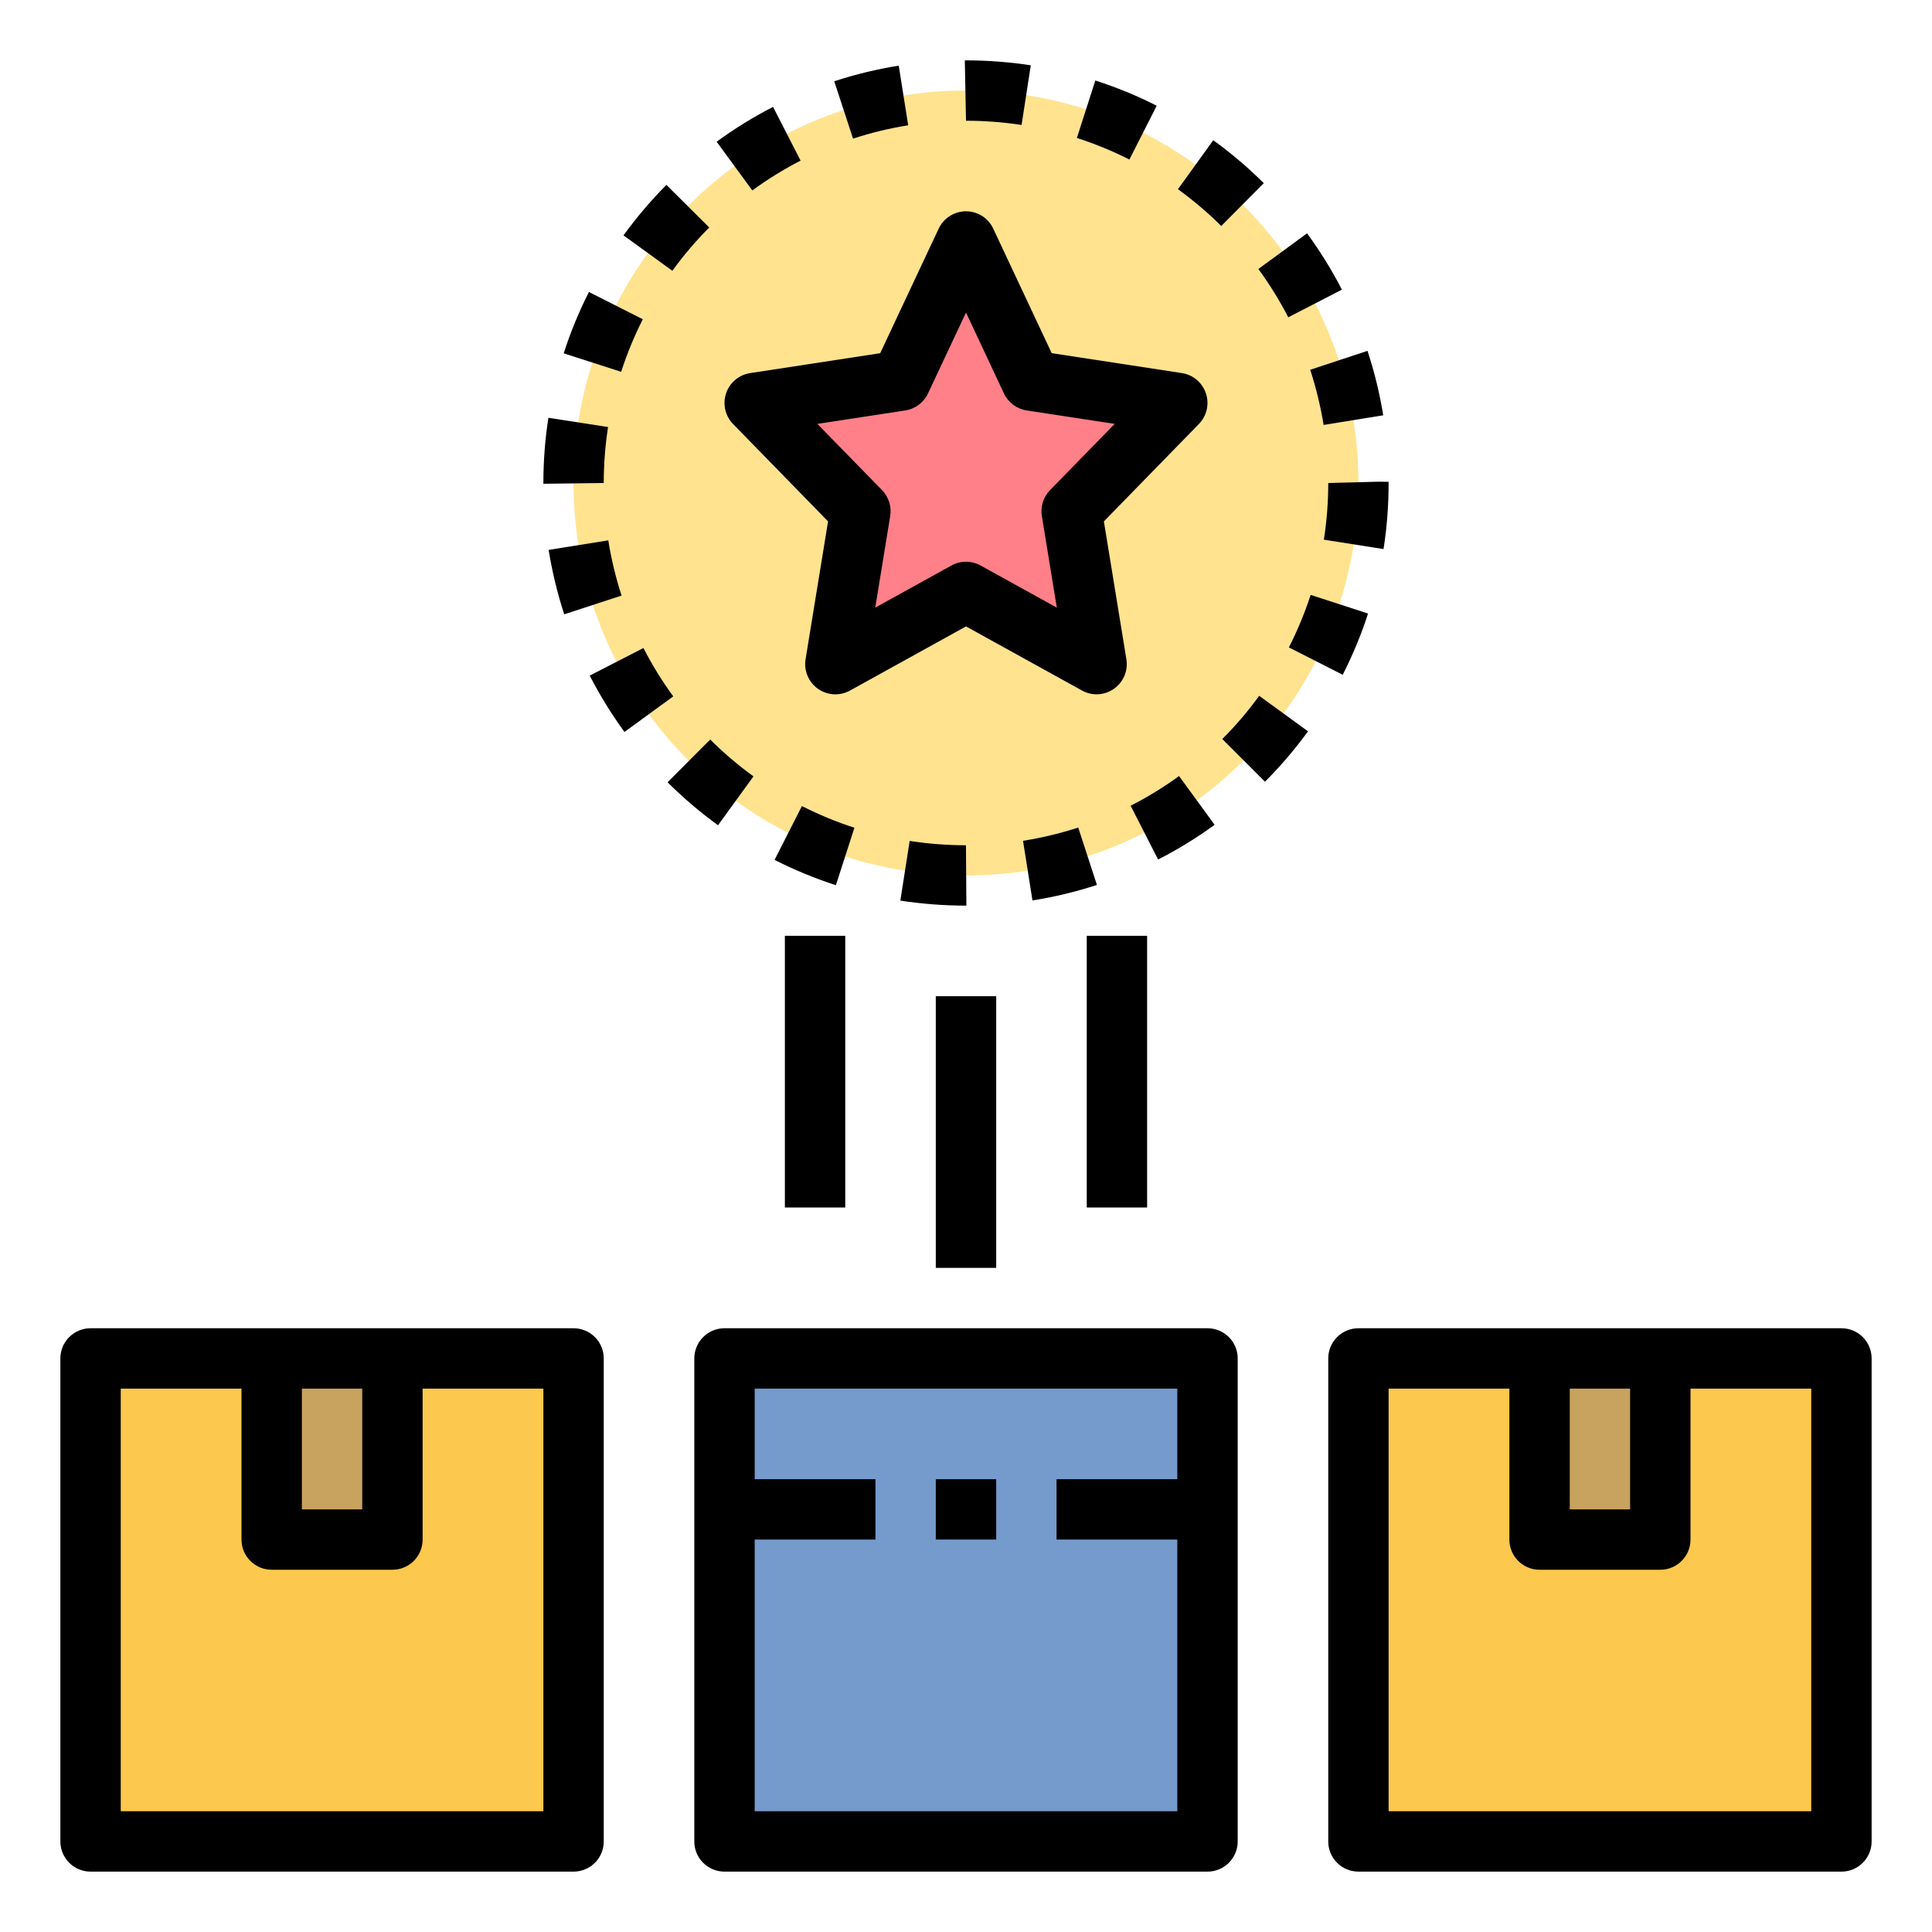
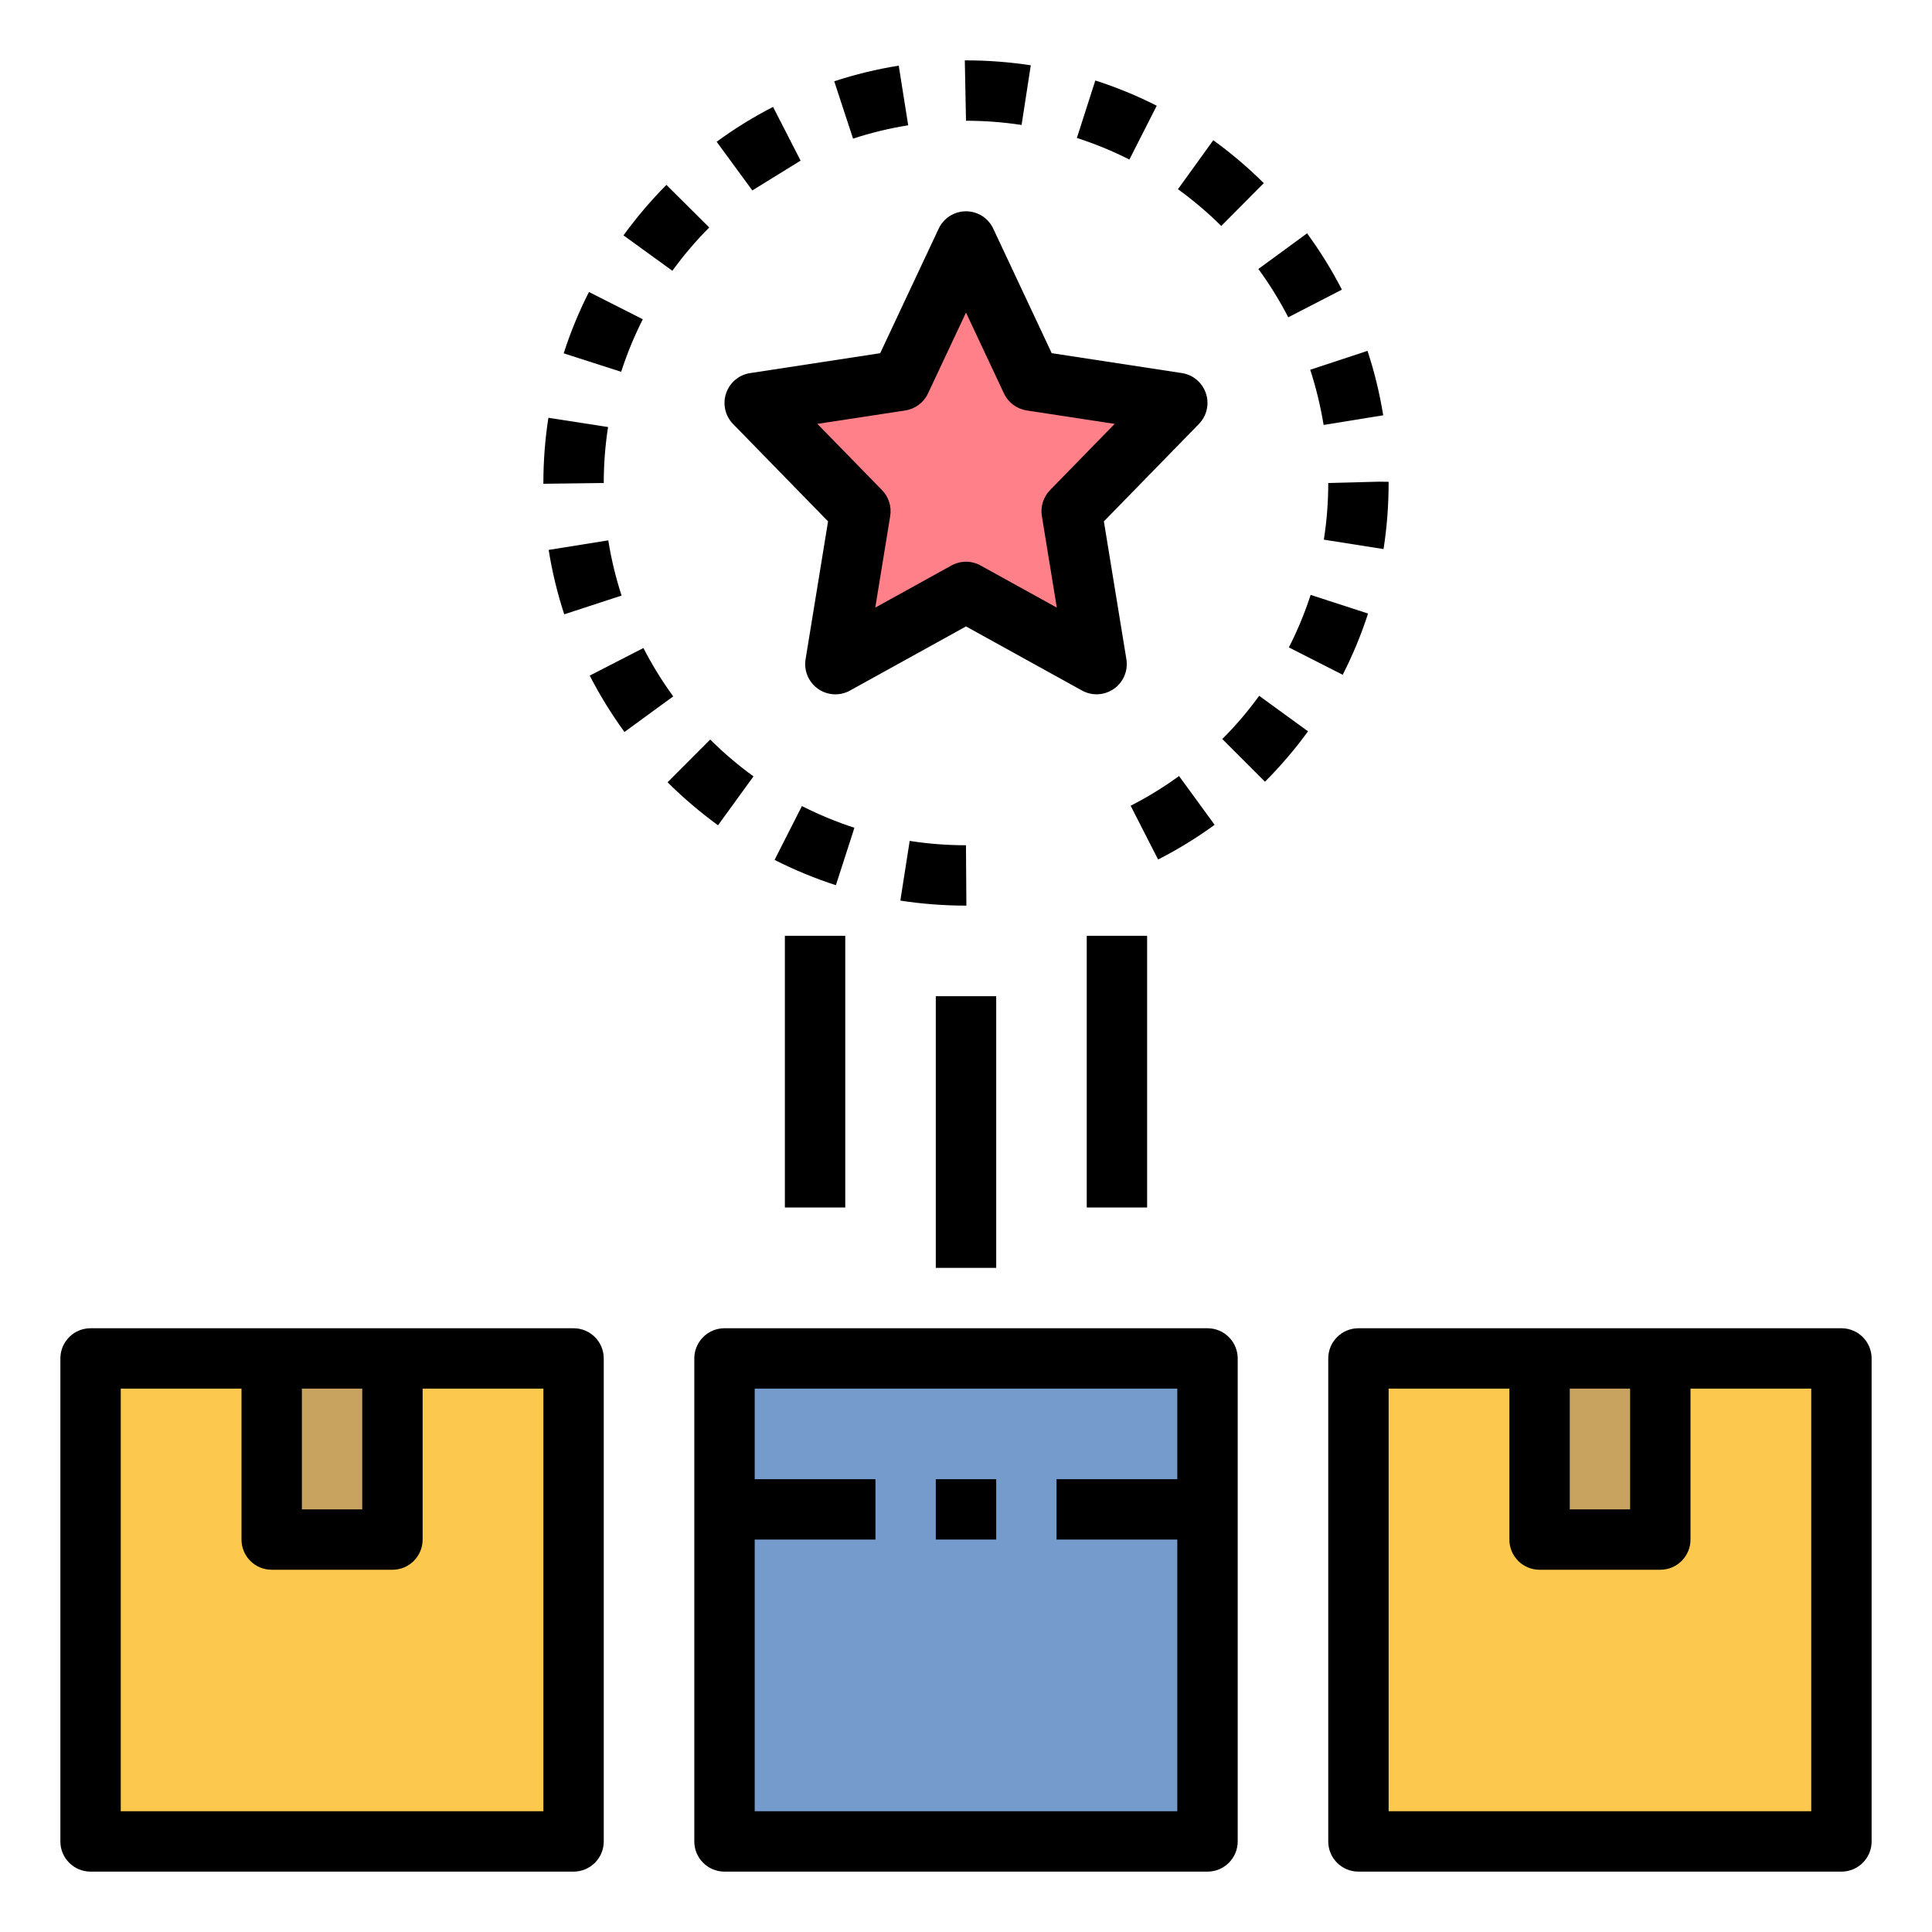
<svg xmlns="http://www.w3.org/2000/svg" width="60" height="60" viewBox="0 0 60 60" fill="none">
-   <path d="M30 27.188C36.731 27.188 42.188 21.731 42.188 15C42.188 8.269 36.731 2.812 30 2.812C23.269 2.812 17.812 8.269 17.812 15C17.812 21.731 23.269 27.188 30 27.188Z" fill="#FFE38F" />
  <path d="M30 7.5L32.028 11.821L36.562 12.514L33.281 15.877L34.056 20.625L30 18.383L25.944 20.625L26.719 15.877L23.438 12.514L27.972 11.821L30 7.5Z" fill="#FF8088" />
  <path d="M22.5 42.188H37.5V57.188H22.5V42.188Z" fill="#759ACC" />
  <path d="M2.812 42.188H17.812V57.188H2.812V42.188Z" fill="#FCC84D" />
  <path d="M42.188 42.188H57.188V57.188H42.188V42.188Z" fill="#FCC84D" />
  <path d="M8.438 42.188H12.188V47.812H8.438V42.188Z" fill="#C8A25F" />
  <path d="M47.812 42.188H51.562V47.812H47.812V42.188Z" fill="#C8A25F" />
  <path d="M2.812 58.125H17.812C18.331 58.125 18.75 57.705 18.75 57.188V42.188C18.75 41.67 18.331 41.25 17.812 41.25H2.812C2.294 41.25 1.875 41.67 1.875 42.188V57.188C1.875 57.705 2.294 58.125 2.812 58.125ZM9.375 43.125H11.25V46.875H9.375V43.125ZM3.75 43.125H7.5V47.812C7.5 48.33 7.919 48.75 8.438 48.75H12.188C12.706 48.75 13.125 48.33 13.125 47.812V43.125H16.875V56.25H3.75V43.125Z" fill="black" />
  <path d="M21.562 42.188V57.188C21.562 57.705 21.982 58.125 22.5 58.125H37.5C38.018 58.125 38.438 57.705 38.438 57.188V42.188C38.438 41.67 38.018 41.25 37.5 41.25H22.5C21.982 41.25 21.562 41.67 21.562 42.188ZM36.562 43.125V45.938H32.812V47.812H36.562V56.25H23.438V47.812H27.188V45.938H23.438V43.125H36.562Z" fill="black" />
  <path d="M41.25 42.188V57.188C41.25 57.705 41.669 58.125 42.188 58.125H57.188C57.706 58.125 58.125 57.705 58.125 57.188V42.188C58.125 41.67 57.706 41.25 57.188 41.25H42.188C41.669 41.25 41.25 41.67 41.25 42.188ZM48.75 43.125H50.625V46.875H48.75V43.125ZM43.125 43.125H46.875V47.812C46.875 48.33 47.294 48.75 47.812 48.75H51.562C52.081 48.75 52.5 48.33 52.5 47.812V43.125H56.25V56.25H43.125V43.125Z" fill="black" />
  <path d="M29.062 45.938H30.938V47.812H29.062V45.938Z" fill="black" />
  <path d="M23.296 11.587C22.949 11.639 22.66 11.882 22.549 12.216C22.437 12.549 22.521 12.917 22.766 13.168L25.716 16.192L25.018 20.474C24.96 20.828 25.111 21.185 25.403 21.392C25.697 21.599 26.085 21.62 26.397 21.446L30 19.454L33.603 21.445C33.743 21.523 33.9 21.562 34.055 21.562C34.245 21.562 34.434 21.504 34.595 21.391C34.888 21.185 35.039 20.828 34.981 20.473L34.282 16.192L37.233 13.167C37.478 12.916 37.563 12.548 37.45 12.215C37.338 11.881 37.05 11.638 36.703 11.586L32.662 10.968L30.846 7.101C30.694 6.772 30.363 6.562 30 6.562C29.636 6.562 29.306 6.772 29.151 7.102L27.335 10.969L23.296 11.587ZM28.82 12.218L30 9.707L31.179 12.219C31.312 12.502 31.578 12.7 31.886 12.747L34.617 13.164L32.61 15.221C32.402 15.434 32.308 15.733 32.356 16.027L32.82 18.87L30.453 17.562C30.313 17.484 30.157 17.445 30.001 17.445C29.844 17.445 29.689 17.484 29.548 17.562L27.182 18.87L27.646 16.027C27.694 15.733 27.599 15.434 27.392 15.221L25.384 13.164L28.115 12.747C28.422 12.699 28.688 12.502 28.82 12.218Z" fill="black" />
  <path d="M24.904 25.033L24.055 26.705C24.668 27.016 25.308 27.28 25.959 27.491L26.535 25.707C25.978 25.527 25.43 25.299 24.904 25.033Z" fill="black" />
-   <path d="M31.771 26.112L32.064 27.964C32.741 27.857 33.414 27.695 34.066 27.483L33.486 25.701C32.928 25.881 32.351 26.02 31.771 26.112Z" fill="black" />
  <path d="M28.251 26.115L27.961 27.969C28.631 28.072 29.317 28.125 29.999 28.125H30.012L29.999 26.25C29.413 26.25 28.824 26.205 28.251 26.115Z" fill="black" />
  <path d="M37.721 25.615L36.616 24.1C36.14 24.447 35.635 24.757 35.113 25.023L35.966 26.693C36.576 26.382 37.166 26.02 37.721 25.615Z" fill="black" />
  <path d="M20.908 21.627C20.561 21.151 20.25 20.646 19.982 20.125L18.314 20.981C18.626 21.588 18.989 22.177 19.393 22.732L20.908 21.627Z" fill="black" />
  <path d="M42.486 19.054L40.703 18.475C40.522 19.033 40.294 19.582 40.027 20.106L41.699 20.956C42.01 20.345 42.276 19.706 42.486 19.054Z" fill="black" />
  <path d="M35.923 3.284C35.314 2.973 34.672 2.71 34.016 2.5L33.443 4.285C34.005 4.465 34.553 4.69 35.074 4.955L35.923 3.284Z" fill="black" />
  <path d="M31.726 3.881L32.012 2.028C31.351 1.927 30.675 1.875 30 1.875H29.963L30 3.75C30.58 3.75 31.16 3.794 31.726 3.881Z" fill="black" />
  <path d="M41.25 15C41.25 15.592 41.204 16.184 41.113 16.76L42.967 17.052C43.072 16.38 43.126 15.69 43.125 14.963L42.824 14.959L41.25 15Z" fill="black" />
  <path d="M28.205 3.891L27.911 2.039C27.233 2.147 26.56 2.31 25.908 2.524L26.492 4.305C27.05 4.123 27.627 3.983 28.205 3.891Z" fill="black" />
  <path d="M41.106 13.197L42.957 12.897C42.847 12.217 42.683 11.544 42.469 10.896L40.69 11.483C40.87 12.037 41.011 12.614 41.106 13.197Z" fill="black" />
  <path d="M40.008 9.854L41.674 8.995C41.363 8.39 40.998 7.801 40.592 7.246L39.08 8.354C39.429 8.83 39.741 9.335 40.008 9.854Z" fill="black" />
-   <path d="M24.863 4.988L24.008 3.32C23.4 3.632 22.81 3.996 22.256 4.402L23.364 5.914C23.838 5.567 24.344 5.255 24.863 4.988Z" fill="black" />
+   <path d="M24.863 4.988L24.008 3.32C23.4 3.632 22.81 3.996 22.256 4.402L23.364 5.914Z" fill="black" />
  <path d="M19.963 9.915L18.29 9.068C17.979 9.682 17.715 10.324 17.506 10.973L19.291 11.547C19.47 10.991 19.696 10.442 19.963 9.915Z" fill="black" />
  <path d="M37.959 22.951L39.285 24.277C39.77 23.791 40.219 23.265 40.622 22.712L39.105 21.609C38.761 22.084 38.375 22.536 37.959 22.951Z" fill="black" />
  <path d="M18.884 13.262L17.031 12.975C16.927 13.64 16.875 14.322 16.875 15V15.024L18.75 15C18.75 14.417 18.795 13.833 18.884 13.262Z" fill="black" />
  <path d="M22.026 7.065L20.696 5.742C20.213 6.228 19.765 6.756 19.363 7.31L20.881 8.409C21.226 7.933 21.61 7.481 22.026 7.065Z" fill="black" />
  <path d="M17.039 17.078C17.147 17.753 17.309 18.427 17.523 19.078L19.304 18.496C19.122 17.938 18.983 17.362 18.891 16.781L17.039 17.078Z" fill="black" />
  <path d="M22.299 25.629L23.4 24.111C22.925 23.767 22.473 23.382 22.056 22.967L20.732 24.294C21.218 24.778 21.745 25.227 22.299 25.629Z" fill="black" />
  <path d="M39.248 5.688C38.761 5.204 38.234 4.756 37.679 4.355L36.582 5.876C37.057 6.219 37.509 6.603 37.927 7.018L39.248 5.688Z" fill="black" />
  <path d="M33.75 29.062H35.625V37.5H33.75V29.062Z" fill="black" />
  <path d="M29.062 30.938H30.938V39.375H29.062V30.938Z" fill="black" />
  <path d="M24.375 29.062H26.25V37.5H24.375V29.062Z" fill="black" />
</svg>